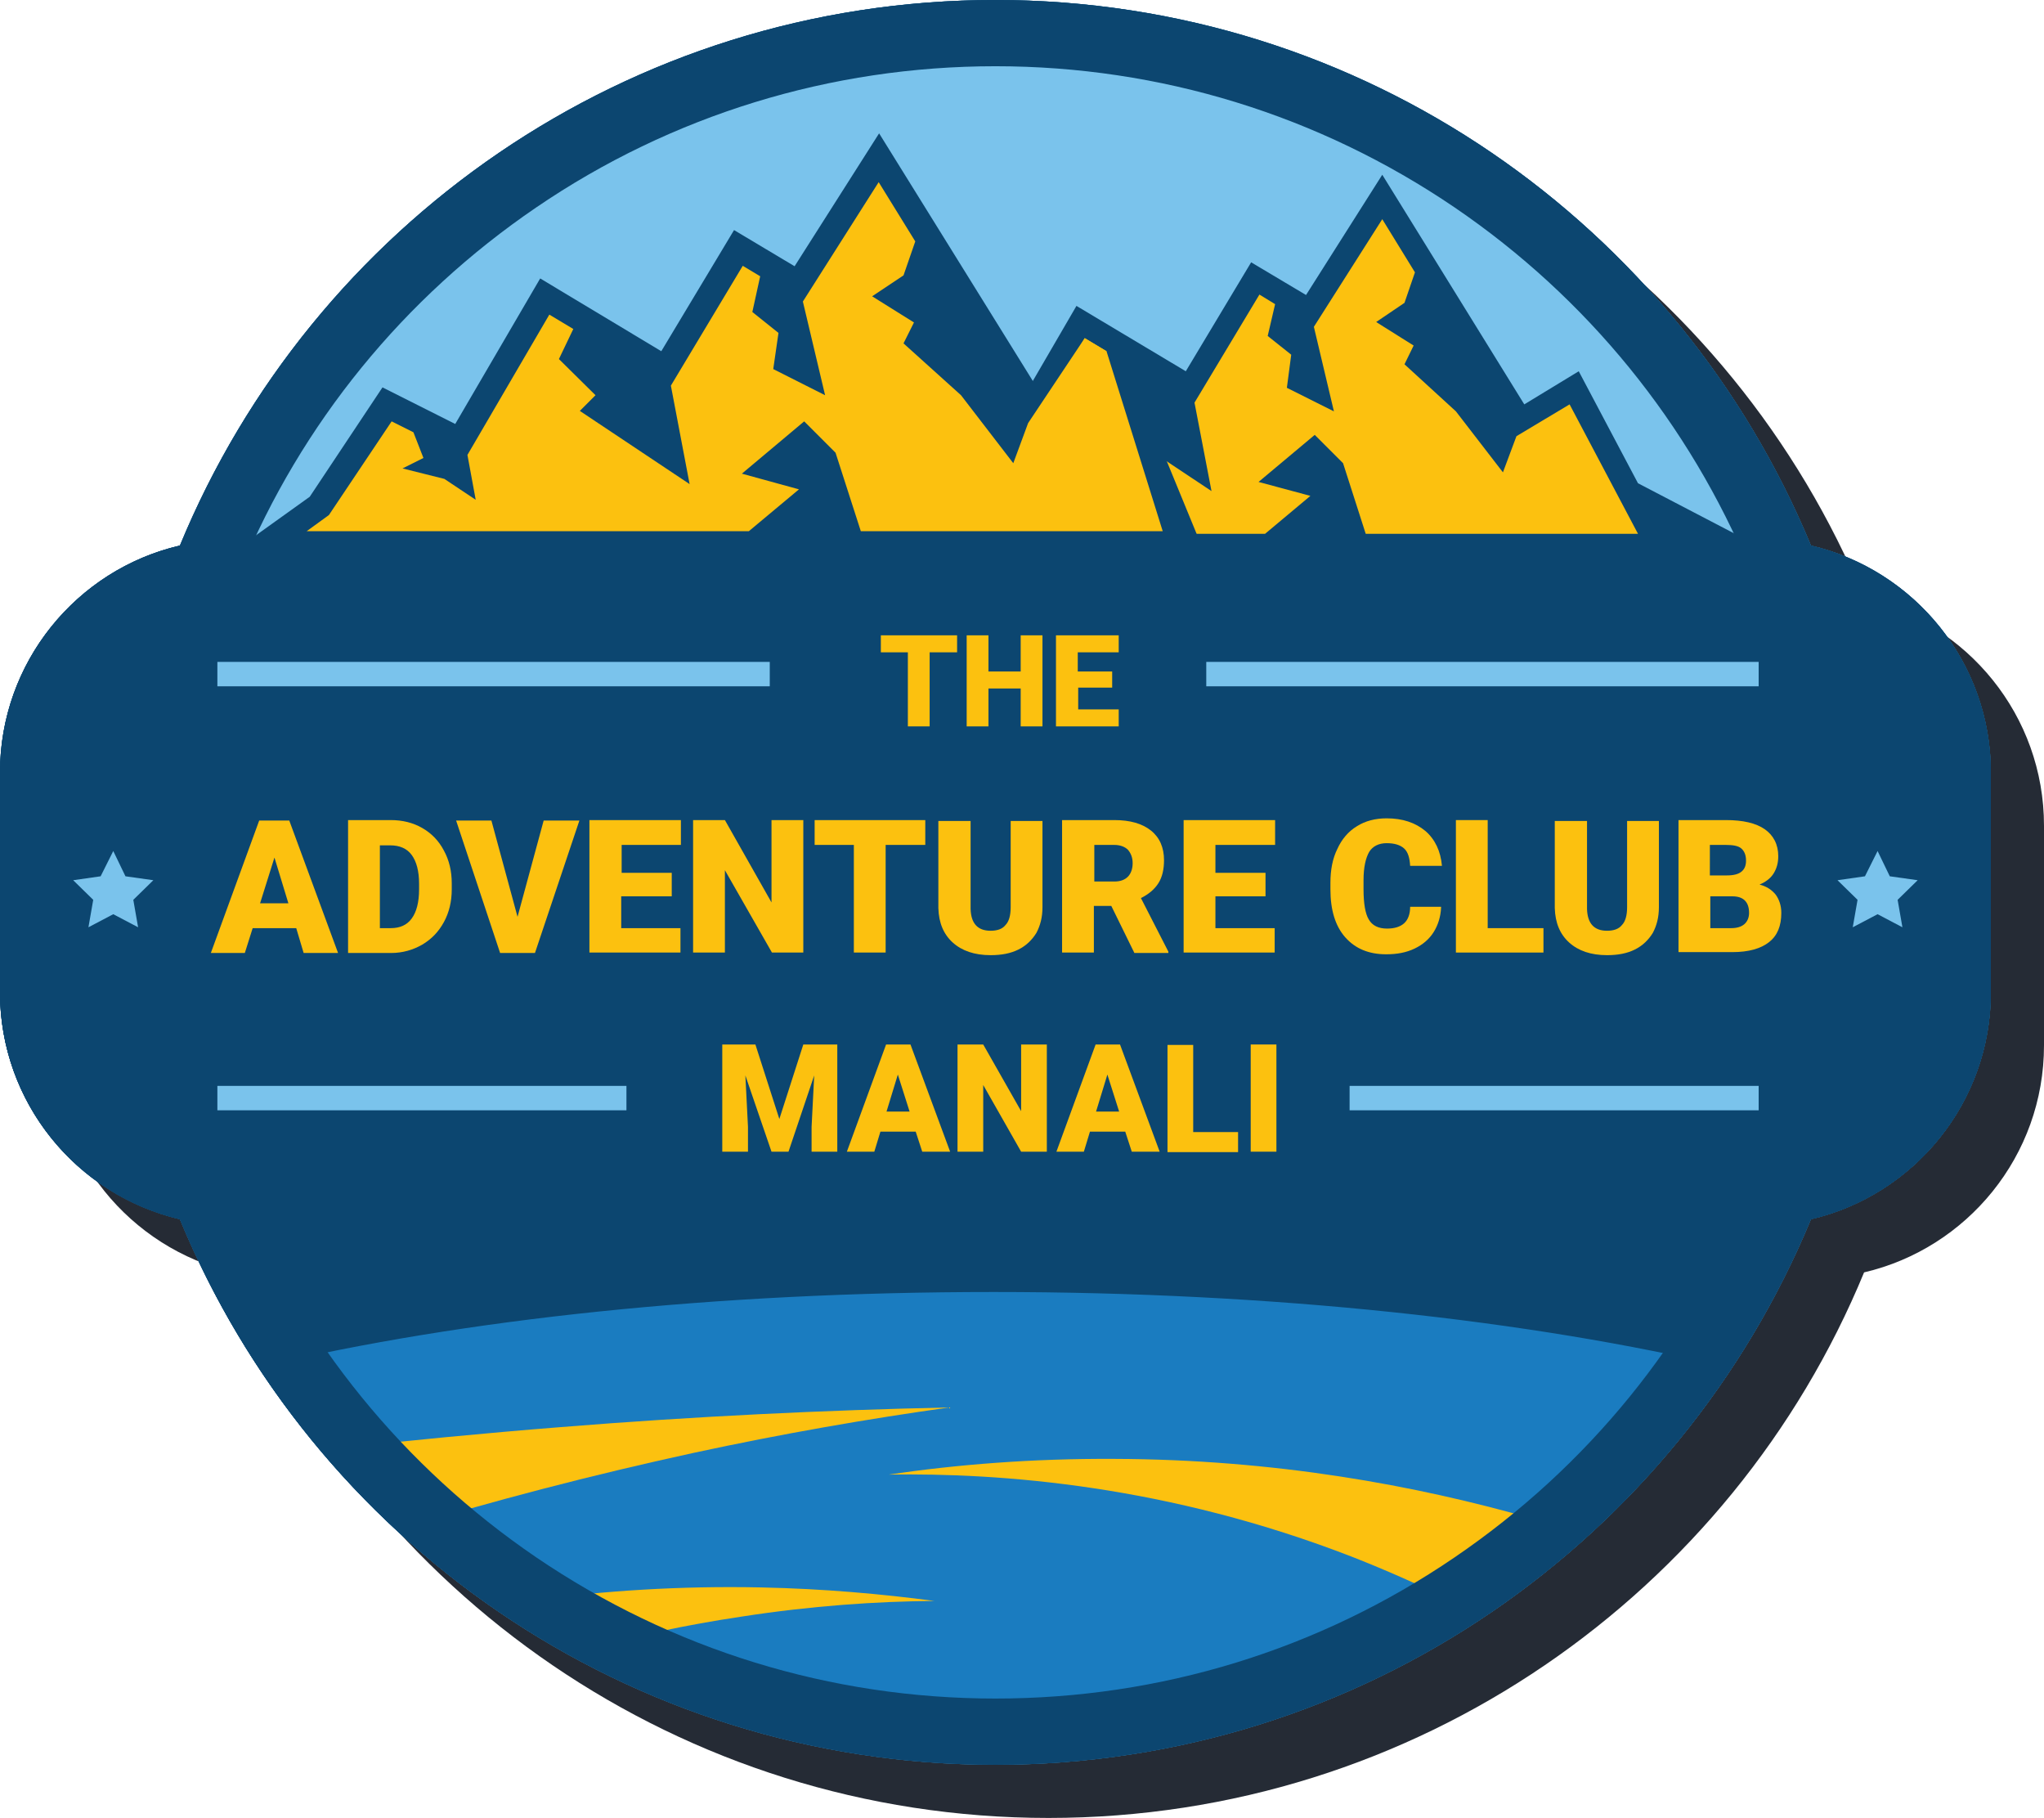
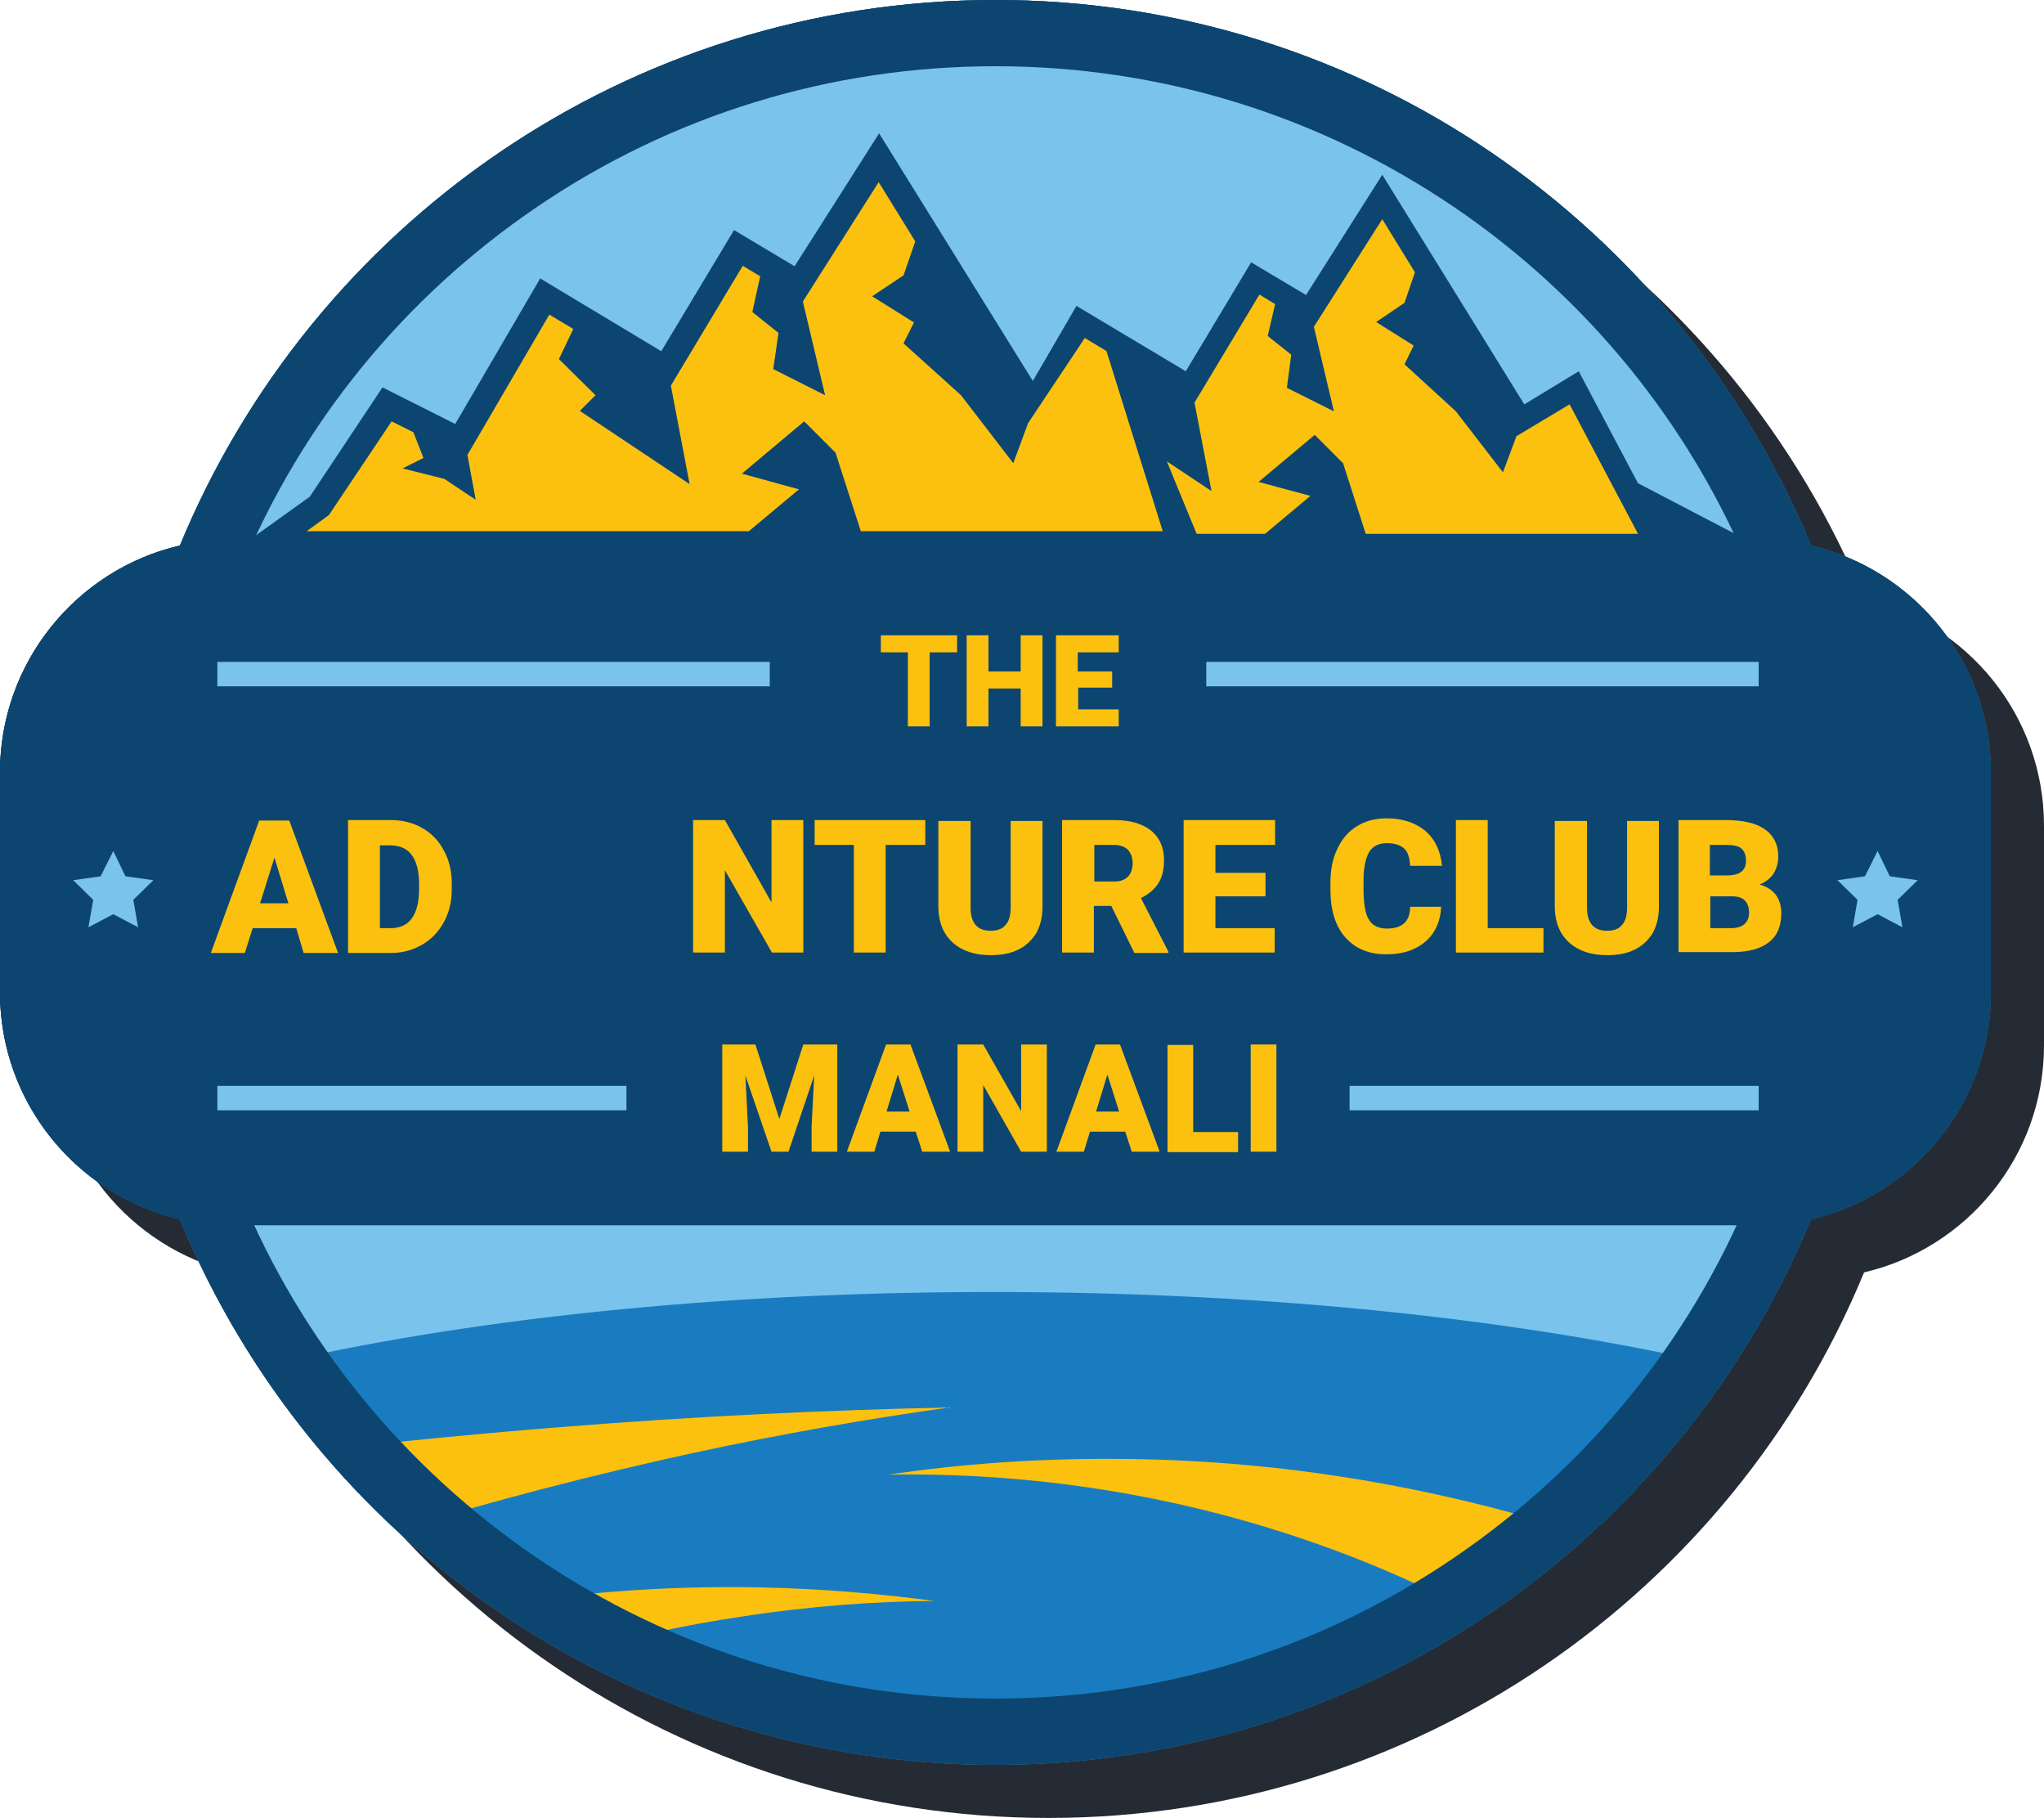
<svg xmlns="http://www.w3.org/2000/svg" version="1.1" width="469.2" height="417.2">
  <svg version="1.1" id="SvgjsSvg1002" x="0px" y="0px" viewBox="0 0 469.2 417.2" style="enable-background:new 0 0 469.2 417.2;" xml:space="preserve">
    <style type="text/css">
	.st0{fill:#252B35;}
	.st1{fill:#0C4670;}
	.st2{fill:#7AC3EC;}
	.st3{fill:#1A7CC0;}
	.st4{fill:#FCC10F;}
</style>
    <g>
      <path class="st0" d="M427.9,137.4C397.6,63.9,325.2,12.2,240.7,12.2c-84.5,0-156.8,51.7-187.2,125.2c-23.6,5.5-41.3,26.7-41.3,52.1   v50.4c0,25.3,17.6,46.5,41.3,52.1c30.4,73.5,102.8,125.2,187.2,125.2S397.6,365.5,427.9,292c23.6-5.5,41.3-26.7,41.3-52.1v-50.4   C469.2,164.2,451.6,143,427.9,137.4z" />
      <ellipse transform="matrix(0.707 -0.707 0.707 0.707 -76.27 220.876)" class="st1" cx="228.5" cy="202.5" rx="202.5" ry="202.5" />
      <g>
        <path class="st2" d="M415.7,125.2C385.3,51.7,313,0,228.5,0C144,0,71.6,51.7,41.3,125.2C17.6,130.7,0,152,0,177.3v50.4    c0,25.3,17.6,46.5,41.3,52.1C71.6,353.3,144,405,228.5,405c84.5,0,156.8-51.7,187.2-125.2c23.6-5.5,41.3-26.7,41.3-52.1v-50.4    C457,152,439.4,130.7,415.7,125.2z" />
        <path class="st1" d="M228.5,1.5c40.6,0,79.6,12,113,34.8c32.6,22.2,57.8,53.2,72.8,89.5l0.3,0.7l0.8,0.2    c23.6,5.5,40.1,26.3,40.1,50.6v50.4c0,24.3-16.5,45.1-40.1,50.6l-0.8,0.2l-0.3,0.7c-15,36.3-40.2,67.3-72.8,89.5    c-33.4,22.8-72.5,34.8-113,34.8c-40.6,0-79.6-12-113-34.8c-32.6-22.2-57.8-53.2-72.8-89.5l-0.3-0.7l-0.8-0.2    C18,272.8,1.5,252,1.5,227.7v-50.4c0-24.3,16.5-45.1,40.1-50.6l0.8-0.2l0.3-0.7c15-36.3,40.2-67.3,72.8-89.5    C148.8,13.6,187.9,1.5,228.5,1.5L228.5,1.5z M228.5,0C144,0,71.6,51.7,41.3,125.2C17.6,130.7,0,152,0,177.3v50.4    c0,25.3,17.6,46.5,41.3,52.1C71.6,353.3,144,405,228.5,405c84.5,0,156.8-51.7,187.2-125.2c23.6-5.5,41.3-26.7,41.3-52.1v-50.4    c0-25.3-17.6-46.5-41.3-52.1C385.3,51.7,313,0,228.5,0L228.5,0z" />
      </g>
-       <path class="st1" d="M227,181.6c-93.1,0-175.6,15.2-227,38.6v7.5c0,25.3,17.6,46.5,41.3,52.1c13.4,32.5,35,60.7,62.2,82   c37.3,6.1,79.2,9.6,123.4,9.6c45.8,0,89.1-3.7,127.3-10.2c26.8-21.3,48.1-49.3,61.4-81.4c23.6-5.5,41.3-26.7,41.3-52.1v-6.1   C405.9,197.4,321.9,181.6,227,181.6z" />
      <path class="st3" d="M228.1,296.5c-64.2,0-121.9,6.3-167.9,17.1c36.2,54.9,97.6,90.6,168.3,90.6c70.7,0,132.5-35.5,168.7-90.3   C351.2,303,292.3,296.5,228.1,296.5z" />
      <g>
        <path class="st4" d="M214.5,367.4c-12.1-1.6-25.4-2.8-39.7-3.1c-18.9-0.4-36.3,0.8-52,2.9c3.8,3.9,7.7,7.7,11.8,11.3    c10.9-3,22.8-5.6,35.6-7.5C186.3,368.5,201.2,367.5,214.5,367.4z" />
        <path class="st4" d="M255.7,334.8c-18.8-0.1-36.1,1.3-51.7,3.6c25.6-0.4,64.1,2.4,106.7,19c7.6,3,14.6,6.1,21.3,9.4    c7.1-5.6,13.8-11.7,20.1-18.2C324.9,340.8,292.4,334.9,255.7,334.8z" />
        <path class="st4" d="M92.2,350.8c20.8-6.3,43.2-12.2,67.1-17.4c20.4-4.4,40-7.8,58.6-10.4c-28.3,0.6-58,2-89.1,4.5    c-17.8,1.4-35,3.1-51.8,4.9C81.8,338.8,86.9,344.9,92.2,350.8z" />
      </g>
      <path class="st1" d="M228.5,15.2c37.8,0,74.2,11.2,105.4,32.4c30.4,20.7,53.9,49.6,67.9,83.4l3,7.2l7.6,1.8   c17.4,4.1,29.6,19.4,29.6,37.3v50.4c0,17.9-12.2,33.2-29.6,37.3l-7.6,1.8l-3,7.2c-14,33.9-37.5,62.7-67.9,83.4   c-31.1,21.2-67.5,32.4-105.4,32.4c-37.8,0-74.2-11.2-105.4-32.4c-30.4-20.7-53.9-49.6-67.9-83.4l-3-7.2l-7.6-1.8   c-17.4-4.1-29.6-19.4-29.6-37.3v-50.4c0-17.9,12.2-33.2,29.6-37.3l7.6-1.8l3-7.2c14-33.9,37.5-62.7,67.9-83.4   C154.2,26.4,190.7,15.2,228.5,15.2L228.5,15.2z M228.5,0C144,0,71.6,51.7,41.3,125.2C17.6,130.7,0,152,0,177.3v50.4   c0,25.3,17.6,46.5,41.3,52.1C71.6,353.3,144,405,228.5,405c84.5,0,156.8-51.7,187.2-125.2c23.6-5.5,41.3-26.7,41.3-52.1v-50.4   c0-25.3-17.6-46.5-41.3-52.1C385.3,51.7,313,0,228.5,0L228.5,0z" />
      <polygon class="st1" points="181.9,127.9 199.5,115.3 214.5,92.8 229.6,100.3 247.1,70.2 272.2,85.2 287.2,60.2 299.8,67.7    317.3,40.1 349.9,92.8 362.4,85.2 376,110.9 408.6,127.9  " />
      <polygon class="st4" points="300.8,113.8 288.9,110.6 301.8,99.8 308.3,106.3 313.5,122.5 376,122.5 360.3,92.8 348.1,100.1    345,108.4 334.2,94.4 322.4,83.6 324.5,79.3 315.9,73.9 322.4,69.5 324.8,62.5 317.3,50.3 301.6,75 306.2,94.4 295.4,89    296.4,81.4 291,77.1 292.7,69.8 289.1,67.6 274.2,92.4 278.1,112.7 255.4,97.6 258.6,94.4 251.1,86.8 254,80.6 249,77.6    232.1,106.7 233.8,116 227.3,111.7 218.7,109.5 223,107.3 220.9,102 216.4,99.7 203.4,119.2 198.8,122.5 290.4,122.5  " />
      <polygon class="st1" points="51.7,127.9 71.1,114 87.8,88.9 104.5,97.3 124,63.9 151.8,80.6 168.5,52.8 182.4,61.1 201.8,30.6    238,88.9 257.3,80.2 276.9,127.9  " />
      <polygon class="st4" points="183.4,112.3 170.3,108.7 184.6,96.7 191.8,103.9 197.6,121.9 266.9,121.9 254,80.6 249,77.6 236,97.1    232.6,106.3 220.6,90.7 207.4,78.8 209.8,74 200.2,68 207.4,63.2 210.1,55.4 201.7,41.8 184.3,69.2 189.4,90.7 177.5,84.7    178.7,76.4 172.7,71.6 174.5,63.4 170.5,61 154,88.5 158.3,111.1 133.1,94.3 136.7,90.7 128.3,82.4 131.6,75.5 126.1,72.2    107.3,104.4 109.2,114.7 102,109.9 92.4,107.5 97.2,105.1 94.9,99.2 89.9,96.7 75.5,118.2 70.4,121.9 171.9,121.9  " />
      <path class="st1" d="M403.5,281.2h-350C23.9,281.2,0,257.3,0,227.7v-50.4c0-29.5,23.9-53.5,53.5-53.5h350   c29.5,0,53.5,23.9,53.5,53.5v50.4C457,257.3,433,281.2,403.5,281.2z" />
      <polygon class="st2" points="26,195.3 28.8,201.1 35.2,202 30.6,206.5 31.7,212.8 26,209.8 20.3,212.8 21.4,206.5 16.8,202    23.1,201.1  " />
      <polygon class="st2" points="431,195.3 433.8,201.1 440.2,202 435.6,206.5 436.7,212.8 431,209.8 425.3,212.8 426.4,206.5    421.8,202 428.1,201.1  " />
      <g>
        <path class="st4" d="M68,213H58l-1.8,5.7h-7.8l11.1-30.4h6.9l11.2,30.4h-7.9L68,213z M59.7,207.3h6.5L63,196.8L59.7,207.3z" />
        <path class="st4" d="M79.9,218.6v-30.4h9.8c2.7,0,5.1,0.6,7.2,1.8c2.1,1.2,3.8,2.9,5,5.2c1.2,2.2,1.8,4.7,1.8,7.5v1.4    c0,2.8-0.6,5.3-1.8,7.5c-1.2,2.2-2.8,3.9-5,5.2c-2.1,1.2-4.5,1.9-7.1,1.9H79.9z M87.2,193.9V213h2.5c2.1,0,3.7-0.7,4.8-2.2    s1.7-3.7,1.7-6.7v-1.3c0-2.9-0.6-5.1-1.7-6.6c-1.1-1.5-2.8-2.2-4.9-2.2H87.2z" />
-         <path class="st4" d="M118.8,210.4l6-22.1h8.2l-10.2,30.4h-8l-10.1-30.4h8.1L118.8,210.4z" />
-         <path class="st4" d="M154.1,205.7h-11.5v7.3h13.6v5.6h-20.9v-30.4h21v5.7h-13.6v6.4h11.5V205.7z" />
        <path class="st4" d="M184.5,218.6h-7.3l-10.8-18.9v18.9h-7.3v-30.4h7.3l10.7,18.9v-18.9h7.3V218.6z" />
        <path class="st4" d="M212.4,193.9h-9.1v24.7h-7.3v-24.7H187v-5.7h25.4V193.9z" />
        <path class="st4" d="M239.3,188.3v19.9c0,2.3-0.5,4.2-1.4,5.9c-1,1.6-2.3,2.9-4.1,3.8c-1.8,0.9-3.9,1.3-6.4,1.3    c-3.7,0-6.6-1-8.7-2.9c-2.1-1.9-3.2-4.5-3.3-7.9v-20h7.4v20.2c0.1,3.3,1.6,5,4.6,5c1.5,0,2.7-0.4,3.4-1.3c0.8-0.8,1.2-2.2,1.2-4.1    v-19.8H239.3z" />
        <path class="st4" d="M255.1,207.9h-4v10.7h-7.3v-30.4h12c3.6,0,6.4,0.8,8.4,2.4c2,1.6,3,3.9,3,6.8c0,2.1-0.4,3.9-1.3,5.3    c-0.9,1.4-2.2,2.5-4,3.4l6.3,12.3v0.3h-7.8L255.1,207.9z M251.2,202.3h4.6c1.4,0,2.4-0.4,3.1-1.1c0.7-0.7,1.1-1.8,1.1-3.1    c0-1.3-0.4-2.3-1.1-3.1c-0.7-0.7-1.8-1.1-3.1-1.1h-4.6V202.3z" />
        <path class="st4" d="M290.5,205.7H279v7.3h13.6v5.6h-20.9v-30.4h21v5.7H279v6.4h11.5V205.7z" />
        <path class="st4" d="M330.8,208.3c-0.1,2.1-0.7,4-1.7,5.6c-1,1.6-2.5,2.9-4.4,3.8c-1.9,0.9-4,1.3-6.5,1.3c-4,0-7.1-1.3-9.4-3.9    c-2.3-2.6-3.4-6.3-3.4-11v-1.5c0-3,0.5-5.6,1.6-7.8c1-2.2,2.5-4,4.5-5.2c1.9-1.2,4.2-1.8,6.8-1.8c3.7,0,6.6,1,8.9,2.9    c2.2,1.9,3.5,4.6,3.8,8h-7.3c-0.1-1.8-0.5-3.2-1.4-4c-0.9-0.8-2.2-1.2-4-1.2c-1.8,0-3.2,0.7-4,2c-0.8,1.4-1.3,3.5-1.3,6.5v2.1    c0,3.2,0.4,5.6,1.2,6.9c0.8,1.4,2.2,2.1,4.2,2.1c1.7,0,3-0.4,3.9-1.2c0.9-0.8,1.4-2.1,1.4-3.8H330.8z" />
        <path class="st4" d="M341.6,213h12.7v5.6h-20.1v-30.4h7.3V213z" />
        <path class="st4" d="M380.8,188.3v19.9c0,2.3-0.5,4.2-1.4,5.9c-1,1.6-2.3,2.9-4.1,3.8c-1.8,0.9-3.9,1.3-6.4,1.3    c-3.7,0-6.6-1-8.7-2.9c-2.1-1.9-3.2-4.5-3.3-7.9v-20h7.4v20.2c0.1,3.3,1.6,5,4.6,5c1.5,0,2.7-0.4,3.4-1.3c0.8-0.8,1.2-2.2,1.2-4.1    v-19.8H380.8z" />
        <path class="st4" d="M385.3,218.6v-30.4h10.9c3.9,0,6.9,0.7,8.9,2.1c2,1.4,3.1,3.5,3.1,6.2c0,1.6-0.4,2.9-1.1,4    c-0.7,1.1-1.8,1.9-3.2,2.5c1.6,0.4,2.8,1.2,3.7,2.3c0.8,1.1,1.3,2.5,1.3,4.2c0,3-0.9,5.2-2.8,6.7c-1.9,1.5-4.7,2.3-8.4,2.3H385.3z     M392.6,200.9h3.8c1.6,0,2.7-0.3,3.4-0.9c0.7-0.6,1-1.4,1-2.5c0-1.3-0.4-2.2-1.1-2.8c-0.7-0.6-1.9-0.8-3.6-0.8h-3.6V200.9z     M392.6,205.7v7.3h4.8c1.3,0,2.3-0.3,3-0.9c0.7-0.6,1.1-1.5,1.1-2.6c0-2.5-1.3-3.8-3.8-3.8H392.6z" />
      </g>
      <g>
        <g>
          <path class="st4" d="M173.4,239.7l5.5,17.1l5.5-17.1h7.8v24.6h-5.9v-5.7l0.6-11.8l-5.9,17.5h-3.9l-6-17.5l0.6,11.8v5.7h-5.9     v-24.6H173.4z" />
          <path class="st4" d="M210.2,259.7h-8.1l-1.4,4.6h-6.3l9-24.6h5.6l9.1,24.6h-6.4L210.2,259.7z M203.5,255.1h5.3l-2.7-8.5     L203.5,255.1z" />
          <path class="st4" d="M240.3,264.3h-5.9l-8.7-15.3v15.3h-5.9v-24.6h5.9l8.7,15.3v-15.3h5.9V264.3z" />
          <path class="st4" d="M258.3,259.7h-8.1l-1.4,4.6h-6.3l9-24.6h5.6l9.1,24.6h-6.4L258.3,259.7z M251.6,255.1h5.3l-2.7-8.5     L251.6,255.1z" />
          <path class="st4" d="M273.9,259.8h10.3v4.6h-16.2v-24.6h5.9V259.8z" />
          <path class="st4" d="M293,264.3h-5.9v-24.6h5.9V264.3z" />
        </g>
      </g>
      <g>
        <path class="st4" d="M219.7,149.7h-6.3v17h-5v-17h-6.2v-3.9h17.5V149.7z" />
        <path class="st4" d="M239.3,166.7h-5V158h-7.4v8.7h-5v-20.9h5v8.3h7.4v-8.3h5V166.7z" />
        <path class="st4" d="M255.4,157.8h-7.9v5h9.3v3.9h-14.4v-20.9h14.4v3.9h-9.4v4.4h7.9V157.8z" />
      </g>
      <rect x="276.9" y="151.9" class="st2" width="126.8" height="5.6" />
      <rect x="49.9" y="151.9" class="st2" width="126.8" height="5.6" />
      <rect x="49.9" y="249.2" class="st2" width="93.9" height="5.6" />
      <rect x="309.8" y="249.2" class="st2" width="93.9" height="5.6" />
    </g>
  </svg>
  <style>@media (prefers-color-scheme: light) { :root { filter: none; } }
@media (prefers-color-scheme: dark) { :root { filter: none; } }
</style>
</svg>